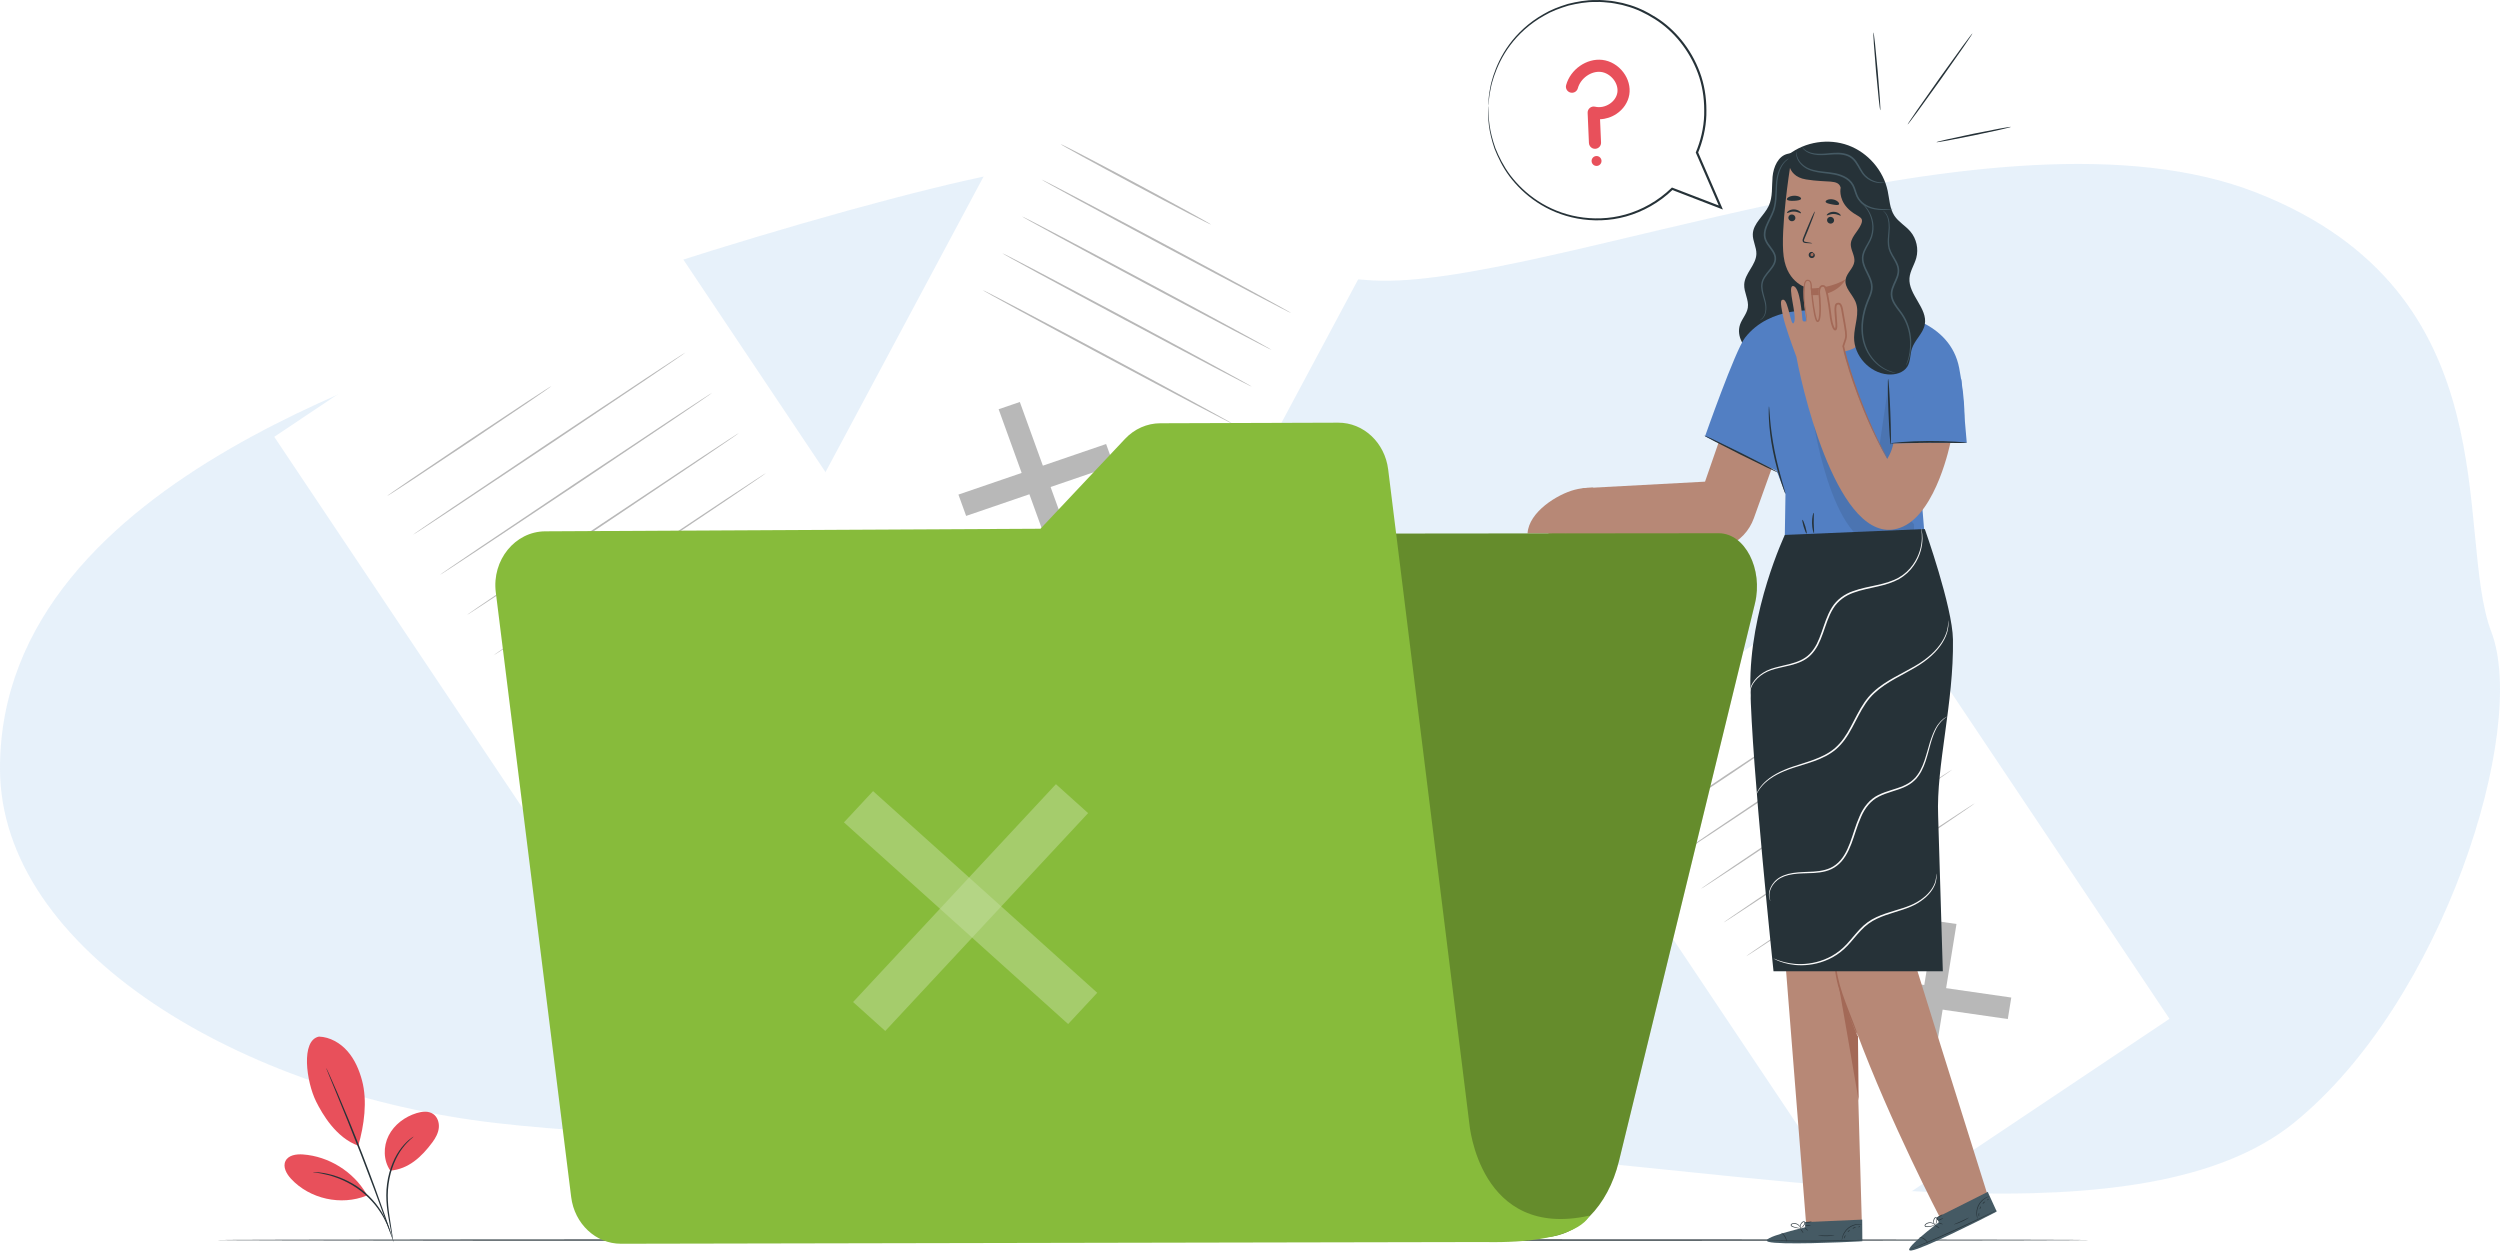
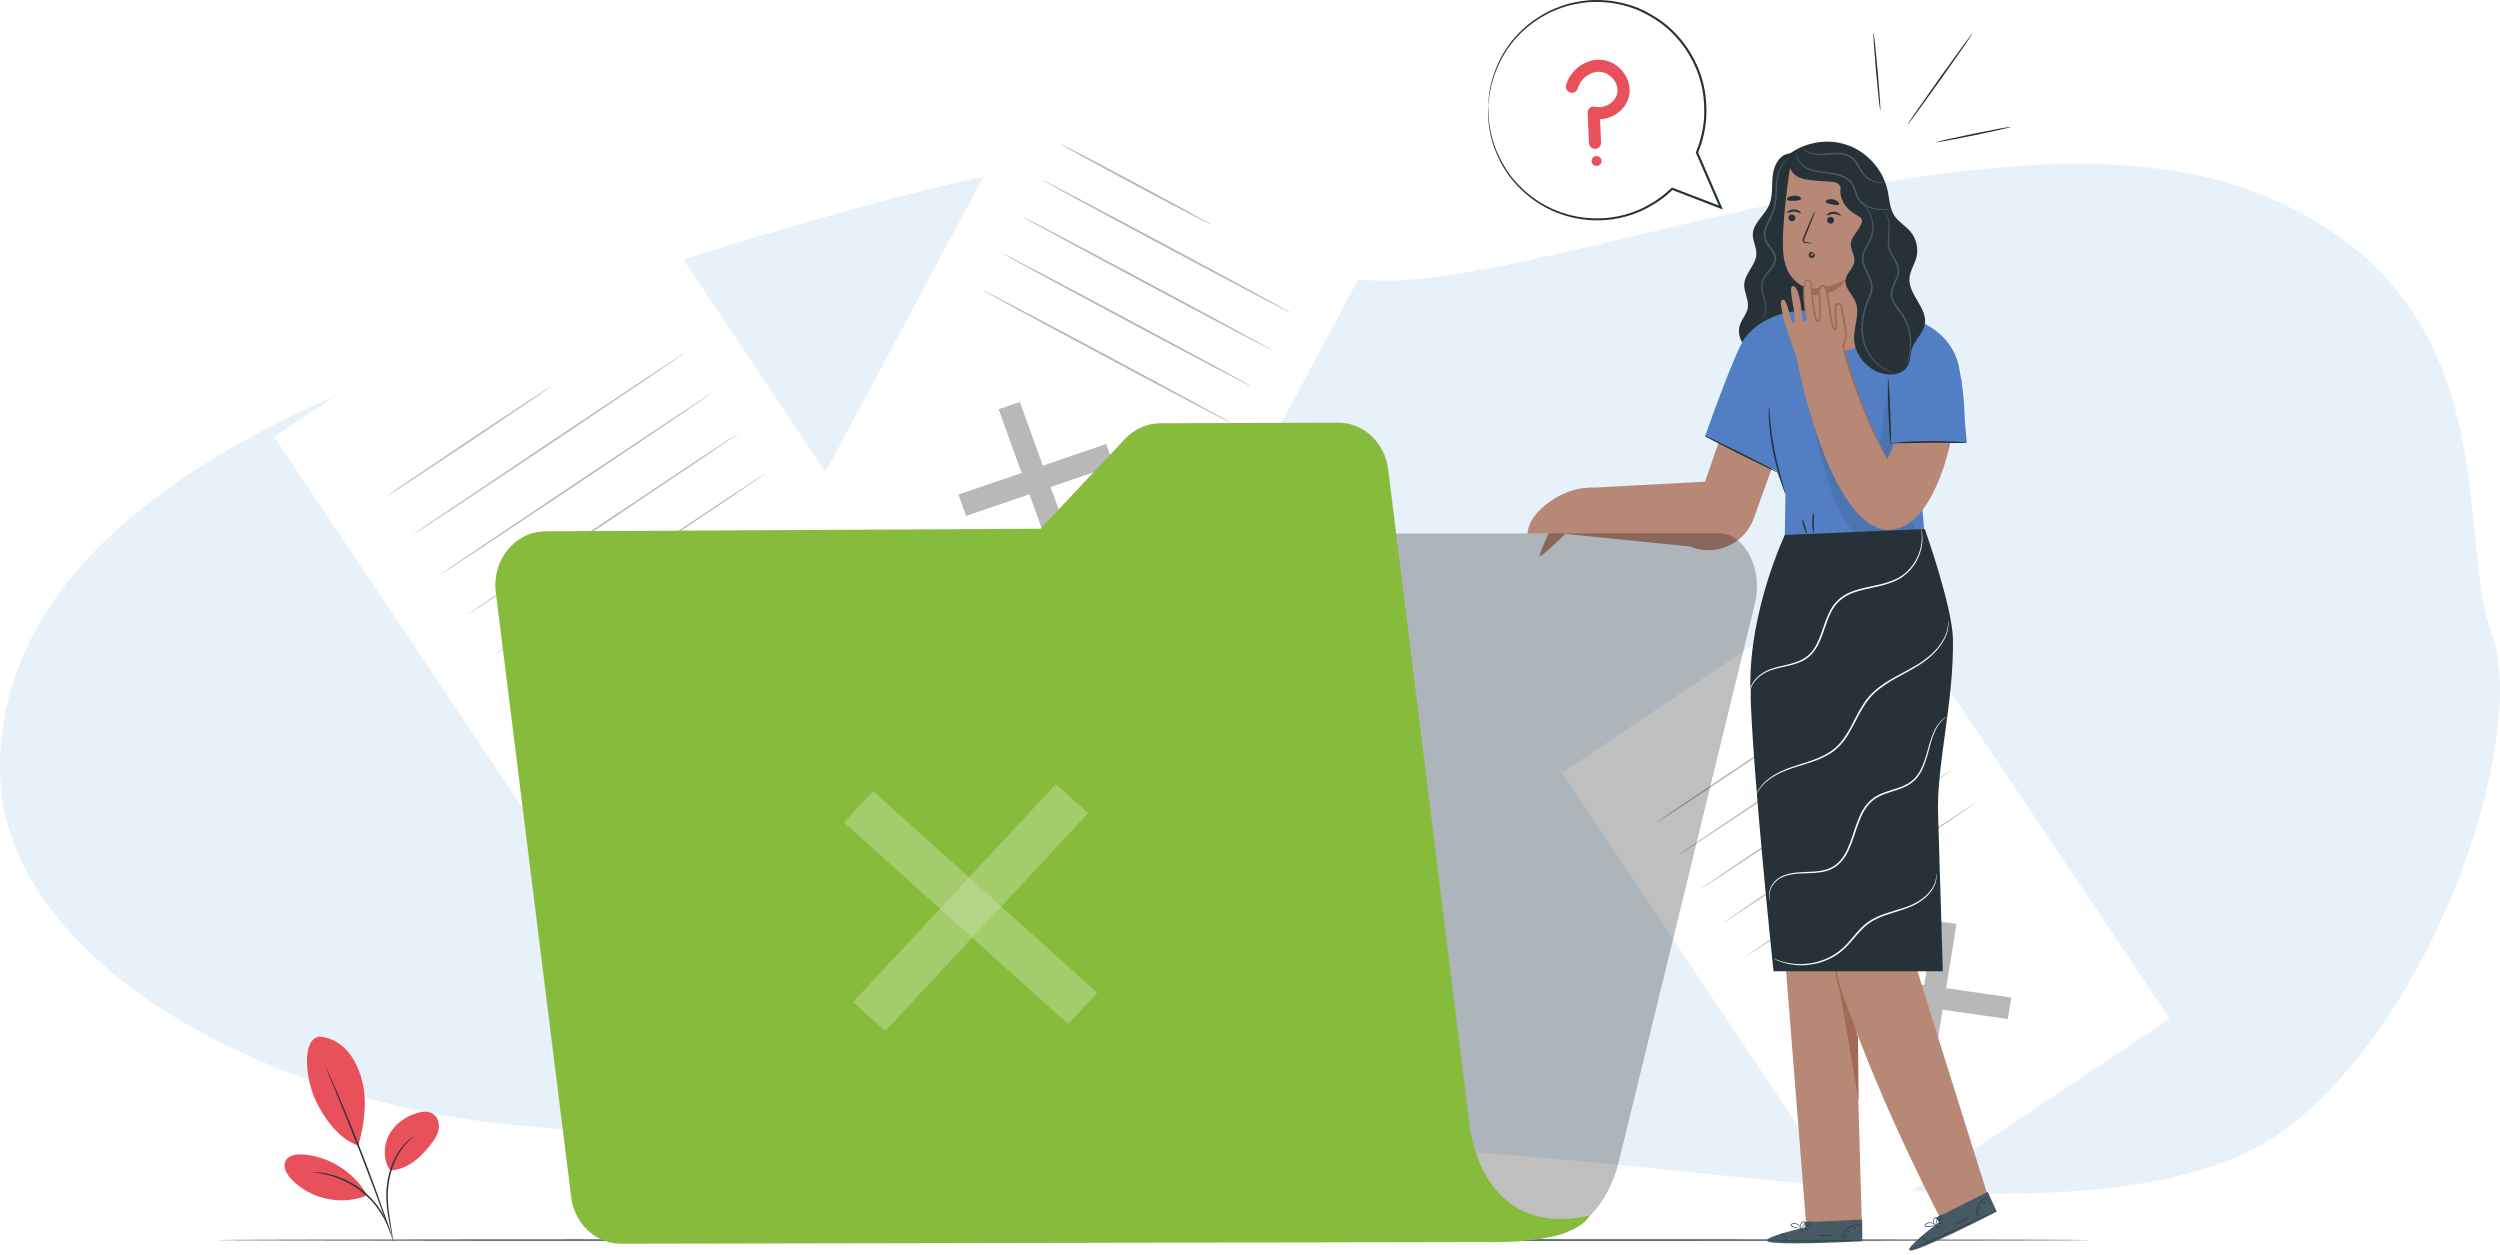
<svg xmlns="http://www.w3.org/2000/svg" width="488" height="245" viewBox="0 0 488 245" fill="none">
  <path d="M96.824 64.267C106.288 57.916 187.096 33.15 204.568 32.515C214.759 39.288 241.695 53.217 267.903 54.741C300.663 56.646 390.207 17.909 440.439 37.595C490.671 57.282 479.023 104.275 486.303 123.326C493.583 142.378 476.839 195.722 447.719 219.218C418.599 242.715 351.623 230.014 296.295 225.569C240.967 221.124 146.327 224.934 96.824 219.218C47.321 213.503 0.001 185.561 0 149.998C2.64844e-09 91.574 87.36 70.617 96.824 64.267Z" fill="#AED1EF" fill-opacity="0.29" />
  <g filter="url(#filter0_d)">
    <path d="M126.69 40.67L55.534 88.268L125.619 193.042L196.775 145.445L126.69 40.67Z" fill="white" />
    <path d="M160.005 140.486L159.198 145.484L123.826 140.387L124.633 135.391L160.005 140.486Z" fill="#B8B8B8" />
    <path d="M142.193 122.656L147.269 123.388L141.641 158.215L136.565 157.483L142.193 122.656Z" fill="#B8B8B8" />
    <path d="M93.688 89.234C102.534 83.316 109.665 78.458 109.614 78.382C109.563 78.307 102.351 83.042 93.505 88.96C84.659 94.877 77.528 99.735 77.579 99.811C77.63 99.887 84.842 95.151 93.688 89.234Z" fill="#B8B8B8" />
    <path d="M135.778 71.823C135.828 71.899 123.97 79.919 109.296 89.734C94.616 99.553 82.678 107.449 82.627 107.373C82.576 107.297 94.432 99.278 109.112 89.46C123.787 79.645 135.728 71.747 135.778 71.823Z" fill="#B8B8B8" />
    <path d="M141.025 79.665C141.075 79.741 129.217 87.761 114.543 97.576C99.863 107.395 87.925 115.291 87.874 115.215C87.823 115.138 99.679 107.12 114.359 97.301C129.034 87.486 140.974 79.589 141.025 79.665Z" fill="#B8B8B8" />
    <path d="M146.268 87.508C146.319 87.585 134.46 95.605 119.786 105.42C105.106 115.239 93.168 123.134 93.117 123.059C93.067 122.983 104.922 114.964 119.602 105.146C134.277 95.33 146.217 87.432 146.268 87.508Z" fill="#B8B8B8" />
    <path d="M151.515 95.35C151.566 95.426 139.708 103.447 125.033 113.261C110.354 123.08 98.416 130.976 98.365 130.9C98.314 130.825 110.17 122.806 124.85 112.987C139.525 103.172 151.465 95.275 151.515 95.35Z" fill="#B8B8B8" />
  </g>
  <path d="M364.624 110.878L304.866 150.852L363.725 238.844L423.484 198.87L364.624 110.878Z" fill="white" />
  <path d="M392.601 194.721L391.923 198.918L362.217 194.638L362.895 190.441L392.601 194.721Z" fill="#B8B8B8" />
  <path d="M377.643 179.748L381.906 180.362L377.179 209.611L372.917 208.996L377.643 179.748Z" fill="#B8B8B8" />
  <path d="M336.926 151.69C344.356 146.72 350.337 142.63 350.287 142.555C350.236 142.479 344.172 146.446 336.743 151.416C329.314 156.385 323.332 160.475 323.383 160.551C323.433 160.627 329.497 156.66 336.926 151.69Z" fill="#B8B8B8" />
  <path d="M372.259 137.055C372.31 137.131 362.358 143.876 350.033 152.12C337.704 160.366 327.672 166.987 327.621 166.911C327.571 166.836 337.521 160.091 349.849 151.845C362.174 143.602 372.208 136.979 372.259 137.055Z" fill="#B8B8B8" />
  <path d="M376.661 143.641C376.712 143.717 366.76 150.462 354.435 158.706C342.107 166.952 332.074 173.573 332.023 173.497C331.973 173.422 341.922 166.677 354.252 158.431C366.576 150.188 376.611 143.565 376.661 143.641Z" fill="#B8B8B8" />
  <path d="M381.069 150.227C381.12 150.303 371.168 157.048 358.843 165.292C346.515 173.538 336.483 180.158 336.432 180.083C336.381 180.008 346.33 173.263 358.66 165.017C370.984 156.774 381.019 150.151 381.069 150.227Z" fill="#B8B8B8" />
  <path d="M385.473 156.813C385.524 156.889 375.572 163.635 363.248 171.878C350.919 180.124 340.886 186.745 340.836 186.67C340.785 186.593 350.734 179.85 363.064 171.603C375.387 163.36 385.422 156.738 385.473 156.813Z" fill="#B8B8B8" />
  <g filter="url(#filter1_d)">
    <path d="M270.076 44.516L204.873 9.645L153.525 105.654L218.729 140.526L270.076 44.516Z" fill="white" />
    <path d="M207.57 110.495L203.434 111.912L192.933 82.883L197.07 81.467L207.57 110.495Z" fill="#B8B8B8" />
    <path d="M213.912 89.67L215.419 93.835L186.59 103.708L185.083 99.543L213.912 89.67Z" fill="#B8B8B8" />
    <path d="M219.627 39.16C227.733 43.495 234.346 46.932 234.397 46.837C234.448 46.742 227.918 43.15 219.812 38.815C211.706 34.479 205.093 31.042 205.042 31.138C204.991 31.233 211.521 34.825 219.627 39.16Z" fill="#B8B8B8" />
    <path d="M250.041 64.111C249.991 64.207 239.045 58.453 225.598 51.261C212.146 44.067 201.286 38.159 201.338 38.064C201.388 37.968 212.331 43.721 225.783 50.915C239.23 58.107 250.093 64.016 250.041 64.111Z" fill="#B8B8B8" />
    <path d="M246.202 71.297C246.151 71.393 235.206 65.638 221.759 58.447C208.307 51.252 197.447 45.345 197.498 45.249C197.55 45.154 208.492 50.907 221.944 58.101C235.391 65.293 246.253 71.201 246.202 71.297Z" fill="#B8B8B8" />
    <path d="M242.358 78.483C242.308 78.578 231.362 72.824 217.915 65.632C204.463 58.438 193.603 52.531 193.654 52.435C193.706 52.339 204.648 58.092 218.1 65.287C231.547 72.478 242.41 78.387 242.358 78.483Z" fill="#B8B8B8" />
    <path d="M238.514 85.67C238.463 85.766 227.518 80.011 214.071 72.82C200.619 65.625 189.759 59.718 189.81 59.622C189.862 59.527 200.804 65.28 214.256 72.474C227.703 79.666 238.565 85.575 238.514 85.67Z" fill="#B8B8B8" />
  </g>
  <path d="M408.124 242.06C408.124 242.151 326.157 242.226 225.07 242.226C123.949 242.226 42 242.151 42 242.06C42 241.969 123.949 241.895 225.07 241.895C326.157 241.895 408.124 241.969 408.124 242.06Z" fill="#263238" />
  <path d="M62.262 202.344C64.406 202.419 66.419 203.583 67.833 205.196C69.247 206.81 70.114 208.839 70.669 210.911C71.742 214.921 71.082 219.654 69.939 223.644C65.597 222.093 62.921 217.463 61.71 215.029C59.796 211.181 58.674 203.067 62.262 202.344Z" fill="#E8505B" />
  <path d="M76.187 228.504C74.817 226.537 74.784 223.802 75.868 221.664C76.951 219.526 79.031 217.983 81.322 217.28C82.381 216.955 83.611 216.818 84.532 217.434C85.393 218.009 85.766 219.138 85.655 220.169C85.544 221.199 85.021 222.141 84.406 222.974C82.295 225.832 79.727 228.211 76.187 228.504Z" fill="#E8505B" />
  <path d="M76.665 241.904C76.644 241.907 76.578 241.61 76.471 241.071C76.355 240.476 76.204 239.708 76.024 238.786C75.682 236.864 75.138 234.131 75.549 231.11C75.944 228.102 77.142 225.531 78.397 223.996C79.015 223.219 79.606 222.669 80.043 222.331C80.255 222.153 80.442 222.044 80.56 221.96C80.681 221.88 80.748 221.842 80.754 221.851C80.802 221.904 79.74 222.559 78.566 224.125C77.377 225.665 76.237 228.193 75.848 231.15C75.443 234.109 75.944 236.817 76.234 238.749C76.389 239.718 76.515 240.505 76.587 241.051C76.658 241.597 76.684 241.901 76.665 241.904Z" fill="#263238" />
  <path d="M63.664 208.447C63.673 208.443 63.733 208.556 63.839 208.777C63.954 209.026 64.103 209.346 64.286 209.742C64.67 210.584 65.209 211.809 65.863 213.327C67.171 216.364 68.919 220.585 70.744 225.29C72.568 229.996 74.123 234.293 75.204 237.417C75.746 238.98 76.173 240.248 76.457 241.128C76.589 241.544 76.695 241.881 76.778 242.144C76.848 242.376 76.881 242.501 76.87 242.504C76.861 242.508 76.809 242.39 76.721 242.163C76.624 241.906 76.5 241.575 76.347 241.166C76.017 240.263 75.561 239.015 75.004 237.489C73.871 234.384 72.286 230.102 70.463 225.399C68.639 220.698 66.923 216.467 65.666 213.41C65.048 211.907 64.543 210.679 64.178 209.789C64.015 209.383 63.885 209.056 63.782 208.801C63.696 208.573 63.654 208.451 63.664 208.447Z" fill="#263238" />
  <path d="M71.512 233.039C68.951 228.683 64.171 225.713 59.132 225.347C57.848 225.254 56.304 225.47 55.732 226.623C55.159 227.777 55.926 229.144 56.8 230.09C60.438 234.031 66.591 235.405 71.559 233.385" fill="#E8505B" />
-   <path d="M61.086 228.781C61.087 228.761 61.373 228.772 61.889 228.811C62.148 228.829 62.465 228.852 62.827 228.92C63.189 228.987 63.609 229.027 64.057 229.151C64.508 229.262 65.006 229.372 65.52 229.558C66.045 229.713 66.584 229.938 67.15 230.178C68.269 230.686 69.456 231.351 70.586 232.215C71.708 233.089 72.655 234.067 73.425 235.025C73.796 235.516 74.15 235.982 74.426 236.455C74.731 236.91 74.957 237.367 75.169 237.78C75.397 238.185 75.532 238.586 75.681 238.922C75.831 239.259 75.925 239.563 76 239.81C76.154 240.305 76.228 240.581 76.209 240.587C76.145 240.609 75.837 239.501 74.981 237.877C74.758 237.476 74.525 237.032 74.216 236.59C73.935 236.129 73.579 235.678 73.209 235.199C72.44 234.266 71.504 233.313 70.403 232.454C69.293 231.606 68.131 230.946 67.036 230.432C66.482 230.189 65.954 229.959 65.44 229.796C64.937 229.603 64.448 229.483 64.006 229.36C62.227 228.908 61.079 228.847 61.086 228.781Z" fill="#263238" />
+   <path d="M61.086 228.781C61.087 228.761 61.373 228.772 61.889 228.811C62.148 228.829 62.465 228.852 62.827 228.92C63.189 228.987 63.609 229.027 64.057 229.151C64.508 229.262 65.006 229.372 65.52 229.558C66.045 229.713 66.584 229.938 67.15 230.178C68.269 230.686 69.456 231.351 70.586 232.215C71.708 233.089 72.655 234.067 73.425 235.025C73.796 235.516 74.15 235.982 74.426 236.455C74.731 236.91 74.957 237.367 75.169 237.78C75.397 238.185 75.532 238.586 75.681 238.922C75.831 239.259 75.925 239.563 76 239.81C76.154 240.305 76.228 240.581 76.209 240.587C76.145 240.609 75.837 239.501 74.981 237.877C73.935 236.129 73.579 235.678 73.209 235.199C72.44 234.266 71.504 233.313 70.403 232.454C69.293 231.606 68.131 230.946 67.036 230.432C66.482 230.189 65.954 229.959 65.44 229.796C64.937 229.603 64.448 229.483 64.006 229.36C62.227 228.908 61.079 228.847 61.086 228.781Z" fill="#263238" />
  <path d="M348.953 30.024C347.089 30.453 346.181 32.598 346.004 34.503C345.828 36.409 346.07 38.42 345.271 40.159C344.369 42.115 342.218 43.557 342.147 45.71C342.104 47.022 342.882 48.257 342.846 49.569C342.784 51.725 340.586 53.354 340.471 55.507C340.388 57.058 341.42 58.546 341.172 60.078C340.978 61.271 340.05 62.211 339.657 63.355C338.874 65.633 340.439 68.141 342.478 69.424C344.751 70.853 347.66 71.222 350.216 70.405C352.773 69.588 354.93 67.601 355.952 65.119C357.081 62.38 356.835 59.296 356.589 56.344C355.825 47.146 355.257 37.93 354.886 28.707" fill="#263238" />
  <path d="M343.542 62.485C343.502 62.449 344.052 62.285 344.394 61.472C344.56 61.074 344.645 60.539 344.611 59.924C344.59 59.304 344.379 58.63 344.149 57.87C343.937 57.117 343.66 56.242 343.819 55.27C343.978 54.282 344.685 53.472 345.33 52.675C345.654 52.271 345.98 51.852 346.187 51.373C346.403 50.901 346.448 50.36 346.285 49.853C345.958 48.817 344.943 48.055 344.476 46.859C344.245 46.26 344.243 45.601 344.375 45.008C344.5 44.41 344.743 43.866 344.987 43.349C345.483 42.316 346.031 41.37 346.247 40.364C346.691 38.353 346.484 36.432 346.787 34.855C347.062 33.275 347.729 32.087 348.39 31.476C348.713 31.16 349.024 30.992 349.228 30.879C349.445 30.786 349.559 30.743 349.563 30.754C349.584 30.789 349.093 30.94 348.481 31.567C347.869 32.185 347.256 33.347 347.016 34.895C346.89 35.664 346.871 36.529 346.84 37.457C346.807 38.385 346.778 39.393 346.542 40.434C346.322 41.49 345.76 42.474 345.278 43.488C344.802 44.484 344.364 45.653 344.786 46.744C345.188 47.824 346.21 48.591 346.594 49.756C346.781 50.337 346.72 50.98 346.475 51.5C346.242 52.029 345.897 52.461 345.566 52.867C344.902 53.669 344.239 54.431 344.087 55.319C343.929 56.201 344.174 57.053 344.373 57.806C344.586 58.56 344.791 59.271 344.796 59.916C344.812 60.556 344.705 61.112 344.512 61.523C344.321 61.937 344.059 62.194 343.863 62.324C343.666 62.457 343.542 62.485 343.542 62.485Z" fill="#455A64" />
  <path d="M338.548 77.516L332.824 94.018L308.951 95.298L304.971 104.156L329.894 106.677C334.864 108.732 340.542 106.213 342.355 101.151L349.006 82.586L338.548 77.516Z" fill="#B78876" />
  <path d="M387.925 233.098C387.925 233.098 370.431 177.534 370.06 175.73C369.724 174.1 376.409 134.114 377.25 123.766L353.613 124.647C353.613 124.647 353.612 124.71 353.611 124.819L343.563 125.376L352.562 239.014H363.44L362.361 201.312C369.068 219.32 378.68 237.672 378.68 237.672L387.925 233.098Z" fill="#B78876" />
  <path d="M362.806 214.826C362.816 214.481 362.674 202.194 362.674 202.194C362.539 202.929 358.504 191.525 358.602 190.832C358.652 190.473 362.806 214.826 362.806 214.826Z" fill="#A36957" />
  <path d="M358.139 185.434C358.114 185.434 358.091 185.678 358.07 186.122C358.046 186.566 358.041 187.211 358.084 188.006C358.099 188.405 358.141 188.839 358.192 189.306C358.252 189.771 358.315 190.27 358.423 190.786C358.62 191.823 358.924 192.945 359.312 194.097C360.101 196.395 360.973 198.406 361.592 199.865C361.885 200.53 362.137 201.103 362.349 201.583C362.535 201.986 362.649 202.204 362.672 202.195C362.695 202.186 362.625 201.95 362.48 201.531C362.334 201.111 362.112 200.51 361.829 199.769C361.271 198.286 360.437 196.26 359.654 193.982C359.271 192.841 358.961 191.739 358.749 190.721C358.633 190.213 358.56 189.724 358.489 189.267C358.425 188.809 358.37 188.382 358.339 187.988C358.264 187.204 358.229 186.564 358.21 186.122C358.188 185.679 358.164 185.434 358.139 185.434Z" fill="#A36957" />
  <path d="M352.362 239.576L352.357 238.554L363.499 238.068L363.53 242.283L362.843 242.329C359.784 242.508 347.279 243.024 345.232 242.41C342.949 241.725 352.362 239.576 352.362 239.576Z" fill="#455A64" />
  <path d="M363.684 242.028C363.684 242.032 363.618 242.04 363.493 242.048C363.329 242.059 363.149 242.071 362.946 242.084C362.398 242.109 361.725 242.141 360.931 242.178C359.229 242.244 356.877 242.307 354.28 242.319C351.68 242.33 349.328 242.288 347.626 242.236C346.831 242.206 346.159 242.18 345.611 242.159C345.408 242.148 345.228 242.139 345.063 242.129C344.938 242.121 344.873 242.114 344.873 242.11C344.873 242.105 344.939 242.102 345.064 242.102C345.229 242.104 345.409 242.106 345.612 242.107C346.16 242.117 346.833 242.128 347.628 242.141C349.33 242.17 351.682 242.196 354.279 242.184C356.876 242.172 359.227 242.126 360.928 242.083C361.723 242.063 362.396 242.045 362.944 242.031C363.147 242.028 363.327 242.024 363.492 242.022C363.618 242.021 363.683 242.023 363.684 242.028Z" fill="#263238" />
  <path d="M348.752 242.385C348.711 242.391 348.678 241.91 348.372 241.425C348.074 240.935 347.66 240.691 347.683 240.656C347.69 240.622 348.166 240.83 348.487 241.355C348.812 241.875 348.785 242.393 348.752 242.385Z" fill="#263238" />
  <path d="M351.675 240.295C351.838 240.549 351.995 240.739 352.026 240.719C352.057 240.699 351.951 240.477 351.788 240.222C351.626 239.968 351.469 239.778 351.437 239.798C351.406 239.818 351.513 240.04 351.675 240.295Z" fill="#263238" />
  <path d="M352.546 239.969C352.738 240.14 352.913 240.256 352.938 240.229C352.962 240.202 352.827 240.041 352.635 239.87C352.443 239.699 352.268 239.583 352.244 239.61C352.219 239.638 352.355 239.798 352.546 239.969Z" fill="#263238" />
  <path d="M352.911 239.257C353.231 239.252 353.49 239.218 353.489 239.181C353.488 239.144 353.229 239.117 352.909 239.122C352.589 239.127 352.331 239.161 352.331 239.198C352.332 239.235 352.591 239.261 352.911 239.257Z" fill="#263238" />
  <path d="M353.665 238.45C353.678 238.483 353.396 238.611 353.02 238.641C352.644 238.671 352.346 238.589 352.353 238.554C352.359 238.515 352.652 238.536 353.009 238.506C353.367 238.48 353.653 238.414 353.665 238.45Z" fill="#263238" />
  <path d="M351.638 239.749C351.638 239.765 351.365 239.799 350.925 239.747C350.705 239.722 350.445 239.671 350.166 239.583C350.027 239.534 349.882 239.498 349.731 239.406C349.661 239.359 349.582 239.293 349.554 239.185C349.525 239.078 349.581 238.959 349.661 238.9C350.341 238.544 351.024 238.926 351.278 239.276C351.418 239.456 351.482 239.631 351.512 239.751C351.541 239.872 351.539 239.942 351.531 239.943C351.506 239.953 351.482 239.664 351.205 239.337C351.068 239.177 350.86 239.022 350.594 238.944C350.343 238.87 349.984 238.851 349.745 239.005C349.632 239.089 349.677 239.222 349.803 239.297C349.921 239.372 350.073 239.417 350.204 239.467C350.475 239.558 350.726 239.617 350.939 239.655C351.366 239.728 351.638 239.728 351.638 239.749Z" fill="#263238" />
  <path d="M351.453 239.785C351.442 239.793 351.336 239.612 351.368 239.291C351.385 239.133 351.442 238.947 351.561 238.77C351.687 238.612 351.847 238.393 352.153 238.405C352.319 238.425 352.4 238.613 352.374 238.733C352.361 238.858 352.306 238.965 352.255 239.052C352.15 239.23 352.03 239.375 351.92 239.484C351.697 239.704 351.521 239.788 351.513 239.774C351.5 239.757 351.655 239.646 351.85 239.419C351.947 239.306 352.052 239.163 352.147 238.991C352.244 238.84 352.31 238.569 352.131 238.537C351.954 238.521 351.772 238.699 351.664 238.841C351.552 238.996 351.491 239.162 351.464 239.305C351.409 239.595 351.477 239.78 351.453 239.785Z" fill="#263238" />
  <path d="M363.447 238.995C363.445 239.021 363.13 238.967 362.629 239.028C362.133 239.085 361.443 239.29 360.845 239.77C360.247 240.252 359.897 240.88 359.734 241.352C359.566 241.828 359.551 242.148 359.526 242.144C359.518 242.144 359.514 242.064 359.525 241.921C359.537 241.777 359.57 241.57 359.644 241.323C359.788 240.831 360.137 240.167 360.761 239.666C361.385 239.165 362.108 238.967 362.621 238.933C362.878 238.915 363.087 238.926 363.23 238.946C363.371 238.966 363.449 238.987 363.447 238.995Z" fill="#263238" />
  <path d="M358.112 241.145C358.117 241.179 357.394 241.295 356.493 241.298C355.592 241.304 354.868 241.197 354.872 241.162C354.876 241.122 355.6 241.17 356.492 241.164C357.385 241.161 358.108 241.106 358.112 241.145Z" fill="#263238" />
  <path d="M360.282 241.119C360.309 241.146 360.223 241.273 360.15 241.439C360.075 241.605 360.037 241.753 359.999 241.75C359.963 241.75 359.941 241.576 360.028 241.385C360.113 241.192 360.259 241.093 360.282 241.119Z" fill="#263238" />
  <path d="M360.922 240.34C361.037 240.223 361.108 240.107 361.082 240.081C361.055 240.055 360.941 240.129 360.826 240.245C360.712 240.362 360.641 240.478 360.667 240.504C360.694 240.53 360.808 240.456 360.922 240.34Z" fill="#263238" />
  <path d="M362.265 239.628C362.258 239.666 362.11 239.665 361.948 239.722C361.784 239.776 361.668 239.867 361.639 239.842C361.609 239.822 361.703 239.663 361.905 239.595C362.106 239.525 362.277 239.593 362.265 239.628Z" fill="#263238" />
  <path d="M362.946 239.527C363.038 239.491 363.102 239.434 363.089 239.4C363.075 239.365 362.989 239.367 362.897 239.403C362.805 239.439 362.741 239.497 362.755 239.531C362.768 239.565 362.854 239.564 362.946 239.527Z" fill="#263238" />
  <path d="M378.462 238.592L378.039 237.662L388.005 232.654L389.759 236.486L389.151 236.81C386.435 238.225 375.238 243.819 373.119 244.097C370.756 244.408 378.462 238.592 378.462 238.592Z" fill="#455A64" />
  <path d="M389.796 236.19C389.799 236.194 389.742 236.228 389.632 236.287C389.486 236.364 389.327 236.449 389.146 236.543C388.657 236.791 388.056 237.095 387.347 237.454C385.823 238.213 383.702 239.233 381.337 240.308C378.97 241.382 376.806 242.308 375.232 242.958C374.495 243.256 373.871 243.509 373.363 243.714C373.173 243.786 373.005 243.851 372.851 243.911C372.733 243.954 372.671 243.975 372.669 243.971C372.668 243.967 372.727 243.937 372.841 243.885C372.991 243.819 373.156 243.747 373.342 243.665C373.846 243.449 374.466 243.184 375.195 242.87C376.76 242.199 378.915 241.259 381.281 240.186C383.645 239.111 385.77 238.106 387.305 237.37C388.021 237.026 388.629 236.735 389.122 236.497C389.307 236.411 389.47 236.334 389.618 236.264C389.734 236.211 389.795 236.186 389.796 236.19Z" fill="#263238" />
  <path d="M376.322 242.633C376.286 242.655 376.059 242.23 375.582 241.913C375.11 241.587 374.63 241.534 374.637 241.494C374.631 241.46 375.15 241.454 375.657 241.801C376.168 242.142 376.355 242.627 376.322 242.633Z" fill="#263238" />
  <path d="M378.113 239.514C378.365 239.679 378.586 239.788 378.606 239.757C378.626 239.726 378.438 239.568 378.186 239.403C377.934 239.237 377.713 239.128 377.693 239.159C377.672 239.19 377.861 239.349 378.113 239.514Z" fill="#263238" />
  <path d="M378.788 238.899C379.033 238.977 379.241 239.011 379.252 238.976C379.263 238.94 379.074 238.849 378.829 238.771C378.584 238.694 378.377 238.66 378.365 238.695C378.354 238.73 378.544 238.822 378.788 238.899Z" fill="#263238" />
  <path d="M378.836 238.088C379.126 237.953 379.348 237.816 379.333 237.782C379.317 237.749 379.069 237.831 378.78 237.966C378.49 238.101 378.268 238.238 378.283 238.272C378.299 238.306 378.547 238.223 378.836 238.088Z" fill="#263238" />
  <path d="M379.193 237.028C379.218 237.054 379.014 237.286 378.683 237.466C378.352 237.648 378.046 237.694 378.039 237.661C378.029 237.623 378.305 237.521 378.618 237.349C378.933 237.177 379.167 237 379.193 237.028Z" fill="#263238" />
  <path d="M377.871 239.047C377.878 239.06 377.643 239.204 377.221 239.337C377.01 239.403 376.752 239.463 376.461 239.498C376.314 239.511 376.167 239.537 375.992 239.514C375.908 239.5 375.81 239.473 375.74 239.385C375.669 239.3 375.672 239.167 375.721 239.081C376.196 238.479 376.975 238.546 377.35 238.762C377.551 238.869 377.681 239.002 377.758 239.1C377.834 239.199 377.861 239.263 377.854 239.267C377.835 239.285 377.694 239.032 377.308 238.848C377.118 238.758 376.865 238.701 376.59 238.739C376.331 238.775 375.996 238.904 375.841 239.142C375.773 239.265 375.867 239.368 376.012 239.384C376.151 239.405 376.308 239.384 376.448 239.375C376.732 239.348 376.986 239.299 377.195 239.245C377.614 239.138 377.862 239.026 377.871 239.047Z" fill="#263238" />
  <path d="M377.718 239.155C377.712 239.166 377.541 239.043 377.439 238.738C377.39 238.588 377.366 238.394 377.401 238.184C377.451 237.988 377.508 237.722 377.791 237.609C377.95 237.559 378.322 237.879 378.348 237.999C378.388 238.119 378.16 238.057 378.149 238.157C378.126 238.363 378.076 238.543 378.02 238.689C377.906 238.98 377.781 239.128 377.768 239.12C377.75 239.108 377.845 238.945 377.931 238.658C377.972 238.515 378.01 238.34 378.026 238.145C378.052 237.968 378.002 237.694 377.826 237.738C377.656 237.796 377.564 238.032 377.523 238.207C377.485 238.393 377.497 238.57 377.531 238.712C377.601 238.998 377.737 239.14 377.718 239.155Z" fill="#263238" />
  <path d="M388.337 233.52C388.346 233.543 388.036 233.623 387.604 233.884C387.175 234.139 386.63 234.61 386.281 235.293C385.932 235.976 385.871 236.693 385.916 237.191C385.957 237.693 386.075 237.991 386.051 237.999C386.042 238.001 386.006 237.931 385.958 237.795C385.909 237.659 385.855 237.457 385.821 237.2C385.751 236.692 385.798 235.944 386.162 235.232C386.526 234.519 387.104 234.042 387.557 233.802C387.784 233.679 387.98 233.603 388.119 233.564C388.257 233.524 388.336 233.512 388.337 233.52Z" fill="#263238" />
  <path d="M384.352 237.666C384.37 237.696 383.758 238.098 382.938 238.471C382.119 238.845 381.414 239.043 381.403 239.01C381.391 238.973 382.071 238.72 382.882 238.348C383.695 237.979 384.333 237.632 384.352 237.666Z" fill="#263238" />
  <path d="M386.323 236.755C386.359 236.768 386.332 236.919 386.334 237.1C386.332 237.282 386.359 237.433 386.323 237.447C386.291 237.461 386.199 237.311 386.199 237.1C386.199 236.891 386.29 236.74 386.323 236.755Z" fill="#263238" />
  <path d="M386.613 235.781C386.669 235.628 386.686 235.493 386.652 235.48C386.617 235.467 386.543 235.581 386.486 235.734C386.43 235.888 386.413 236.022 386.447 236.035C386.482 236.048 386.556 235.934 386.613 235.781Z" fill="#263238" />
  <path d="M387.521 234.582C387.529 234.621 387.395 234.679 387.27 234.799C387.142 234.916 387.074 235.046 387.037 235.035C387.001 235.029 387.022 234.846 387.178 234.702C387.333 234.555 387.516 234.546 387.521 234.582Z" fill="#263238" />
  <path d="M388.096 234.203C388.166 234.132 388.2 234.054 388.174 234.028C388.147 234.001 388.069 234.038 388 234.108C387.931 234.179 387.896 234.257 387.923 234.284C387.949 234.31 388.027 234.273 388.096 234.203Z" fill="#263238" />
  <path d="M375.719 104.956L373.863 82.319L383.393 82.489C383.393 82.489 383.835 79.151 382.431 71.829C381.57 67.339 378.579 64.586 375.226 62.949L375.227 62.889L374.936 62.813C370.671 60.817 366.206 60.535 366.206 60.535L354.508 60.67C354.508 60.67 345.571 59.555 340.625 65.926C338.719 68.38 332.823 85.176 332.823 85.176L346.865 91.939L345.529 82.625C345.529 82.625 345.794 89.378 346.656 91.518C347.136 92.71 348.526 96.411 348.526 96.411L348.345 107.582L375.719 104.956Z" fill="#527FC3" />
  <path d="M369.267 79.032L367.531 86.43H383.912L382.835 74.027L369.267 79.032Z" fill="#527FC3" />
  <path d="M383.912 86.429C383.914 86.38 383.086 86.294 381.744 86.215C380.401 86.135 378.543 86.07 376.49 86.079C374.437 86.089 372.579 86.178 371.238 86.284C369.896 86.391 369.071 86.504 369.075 86.552C369.079 86.603 369.91 86.58 371.252 86.539C372.594 86.499 374.445 86.45 376.493 86.44C378.54 86.431 380.393 86.456 381.736 86.47C383.078 86.484 383.91 86.48 383.912 86.429Z" fill="#263238" />
  <path d="M368.56 73.967C368.51 73.969 368.493 74.688 368.505 75.848C368.517 77.009 368.56 78.611 368.628 80.381C368.697 82.151 368.779 83.751 368.857 84.91C368.934 86.068 369.007 86.783 369.057 86.781C369.106 86.779 369.123 86.06 369.111 84.9C369.099 83.739 369.058 82.136 368.989 80.367C368.921 78.597 368.838 76.997 368.76 75.838C368.683 74.68 368.61 73.965 368.56 73.967Z" fill="#263238" />
  <g opacity="0.3">
    <path opacity="0.3" d="M353.655 80.373C353.655 80.373 357.296 107.368 367.531 106.653C367.531 106.653 372.14 106.599 373.622 103.536V102.33L353.655 80.373Z" fill="black" />
  </g>
  <g opacity="0.3">
    <path opacity="0.3" d="M368.56 75.557L366.6 88.791L367.869 91.113L369.957 86.572L369.073 86.551L368.56 75.557Z" fill="black" />
  </g>
  <path d="M348.529 96.411C348.507 96.418 348.41 96.192 348.252 95.778C348.093 95.365 347.881 94.76 347.637 94.007C347.148 92.5 346.543 90.391 346.07 88.017C345.599 85.641 345.369 83.455 345.293 81.871C345.255 81.079 345.243 80.438 345.255 79.995C345.264 79.551 345.279 79.307 345.302 79.307C345.354 79.306 345.39 80.284 345.526 81.856C345.661 83.428 345.926 85.593 346.393 87.954C346.864 90.313 347.429 92.421 347.86 93.939C348.061 94.644 348.232 95.245 348.374 95.739C348.494 96.164 348.55 96.403 348.529 96.411Z" fill="#263238" />
  <path d="M352.087 102.862C352.312 103.607 352.566 104.19 352.653 104.163C352.74 104.137 352.628 103.512 352.403 102.767C352.178 102.022 351.924 101.439 351.837 101.466C351.75 101.492 351.862 102.117 352.087 102.862Z" fill="#263238" />
  <path d="M354.081 104.064C353.997 104.086 353.721 103.212 353.707 102.091C353.688 100.97 353.938 100.089 354.023 100.108C354.117 100.125 354.018 101.004 354.037 102.086C354.05 103.168 354.174 104.045 354.081 104.064Z" fill="#263238" />
  <path d="M339.839 88.782C343.829 90.776 347.096 92.326 347.137 92.245C347.177 92.163 343.976 90.481 339.986 88.487C335.997 86.493 332.729 84.943 332.689 85.024C332.648 85.106 335.849 86.788 339.839 88.782Z" fill="#263238" />
  <path d="M352.911 62.86C352.984 59.652 353.002 56.273 353.002 56.273C353.002 56.273 348.888 55.48 348.171 50.066C347.487 44.902 349.4 32.787 349.4 32.787C355.411 30.515 361.657 32.574 365.775 37.445L364.753 63.492C364.634 66.517 361.94 68.822 358.703 68.671C355.433 68.517 352.842 65.917 352.911 62.86Z" fill="#B78876" />
  <path d="M349.088 42.471C349.065 42.836 349.356 43.156 349.736 43.186C350.116 43.216 350.442 42.946 350.464 42.581C350.487 42.216 350.196 41.895 349.817 41.866C349.436 41.835 349.11 42.107 349.088 42.471Z" fill="#263238" />
  <path d="M348.829 41.562C348.912 41.655 349.446 41.281 350.19 41.301C350.933 41.312 351.47 41.709 351.552 41.62C351.593 41.58 351.51 41.416 351.276 41.236C351.047 41.058 350.652 40.88 350.188 40.87C349.725 40.86 349.33 41.02 349.101 41.189C348.869 41.36 348.787 41.521 348.829 41.562Z" fill="#263238" />
  <path d="M356.637 42.94C356.615 43.304 356.905 43.624 357.286 43.655C357.666 43.684 357.992 43.414 358.014 43.05C358.037 42.684 357.746 42.364 357.366 42.334C356.986 42.304 356.659 42.575 356.637 42.94Z" fill="#263238" />
  <path d="M356.586 42.033C356.669 42.125 357.204 41.751 357.947 41.772C358.69 41.783 359.227 42.18 359.31 42.09C359.35 42.05 359.268 41.886 359.033 41.707C358.804 41.528 358.409 41.35 357.945 41.34C357.482 41.331 357.087 41.491 356.859 41.66C356.627 41.83 356.545 41.991 356.586 42.033Z" fill="#263238" />
  <path d="M353.745 47.48C353.749 47.438 353.288 47.346 352.542 47.23C352.352 47.206 352.173 47.164 352.145 47.032C352.104 46.894 352.188 46.691 352.286 46.472C352.477 46.017 352.676 45.54 352.885 45.04C353.719 43 354.327 41.321 354.246 41.288C354.163 41.255 353.42 42.881 352.587 44.921C352.386 45.424 352.194 45.904 352.012 46.363C351.934 46.577 351.804 46.819 351.893 47.106C351.941 47.249 352.078 47.356 352.198 47.392C352.319 47.432 352.426 47.437 352.52 47.445C353.273 47.507 353.74 47.522 353.745 47.48Z" fill="#263238" />
  <path d="M353.001 56.273C353.001 56.273 356.623 56.601 360.272 54.533C360.272 54.533 358.425 58.192 353.042 57.548L353.001 56.273Z" fill="#A36957" />
  <path d="M358.968 39.883C358.816 40.116 358.249 40.013 357.615 39.899C356.983 39.771 356.419 39.659 356.363 39.386C356.299 39.125 356.955 38.763 357.801 38.925C358.647 39.086 359.123 39.663 358.968 39.883Z" fill="#263238" />
  <path d="M351.568 38.794C351.51 39.065 350.904 39.163 350.206 39.2C349.506 39.228 348.895 39.185 348.812 38.92C348.728 38.664 349.319 38.247 350.16 38.21C351.001 38.17 351.628 38.53 351.568 38.794Z" fill="#263238" />
  <path d="M353.755 49.262C353.597 49.218 353.422 49.308 353.343 49.451C353.249 49.62 353.292 49.853 353.44 49.978C353.588 50.103 353.825 50.106 353.977 49.986C354.128 49.865 354.177 49.633 354.089 49.461C353.999 49.289 353.783 49.196 353.596 49.25" fill="#A36957" />
  <path d="M353.93 49.334C353.963 49.304 353.81 49.121 353.486 49.192C353.336 49.225 353.139 49.36 353.079 49.591C353.019 49.808 353.073 50.089 353.303 50.265C353.542 50.432 353.828 50.398 354.017 50.269C354.219 50.136 354.277 49.893 354.245 49.74C354.179 49.406 353.932 49.353 353.925 49.399C353.897 49.441 354.011 49.557 353.99 49.754C353.978 49.851 353.933 49.941 353.839 49.988C353.747 50.038 353.601 50.038 353.517 49.974C353.43 49.912 353.385 49.773 353.403 49.667C353.417 49.561 353.488 49.481 353.574 49.432C353.75 49.333 353.907 49.38 353.93 49.334Z" fill="#263238" />
  <path d="M363.282 43.806C362.64 45.292 361.075 46.438 361.292 48.042C361.432 49.078 362.097 50.043 361.967 51.081C361.804 52.383 360.451 53.286 360.26 54.585C360.026 56.178 361.574 57.416 362.194 58.903C363.095 61.068 361.942 63.502 361.915 65.846C361.874 69.437 364.928 72.792 368.507 73.086C369.955 73.206 371.585 72.769 372.336 71.525C372.956 70.498 372.831 69.195 373.203 68.056C373.756 66.359 375.374 65.116 375.715 63.365C376.336 60.17 372.476 57.527 372.73 54.283C372.838 52.897 373.694 51.688 374.058 50.346C374.535 48.588 374.098 46.608 372.926 45.214C371.973 44.081 370.591 43.336 369.78 42.098C368.86 40.694 368.828 38.914 368.48 37.271C367.635 33.269 364.63 29.793 360.792 28.377C356.954 26.962 352.411 27.654 349.169 30.148C349.169 30.148 348.247 34.328 352.537 35.027C356.828 35.726 358.816 34.92 359.3 36.639C359.3 36.639 358.811 38.648 360.584 40.566C362.358 42.486 364.025 42.085 363.282 43.806Z" fill="#263238" />
  <path d="M370.128 72.795C370.126 72.806 369.992 72.791 369.736 72.753C369.482 72.713 369.107 72.629 368.644 72.459C367.729 72.124 366.431 71.395 365.325 70.002C364.776 69.312 364.261 68.474 363.914 67.49C363.558 66.511 363.356 65.402 363.337 64.234C363.31 63.065 363.476 61.839 363.795 60.613C363.954 59.999 364.161 59.386 364.402 58.778C364.639 58.168 364.931 57.579 365.098 56.956C365.278 56.336 365.254 55.701 365.092 55.096C364.926 54.491 364.645 53.922 364.37 53.36C364.094 52.798 363.813 52.237 363.631 51.641C363.447 51.05 363.378 50.413 363.498 49.819C363.751 48.624 364.477 47.74 364.905 46.833C365.358 45.935 365.5 44.985 365.479 44.132C365.402 42.404 364.666 41.127 364.065 40.391C363.439 39.654 362.964 39.373 362.988 39.342C362.988 39.342 363.491 39.58 364.163 40.307C364.807 41.034 365.602 42.329 365.713 44.121C365.751 45.005 365.616 46.006 365.151 46.952C364.715 47.892 364.014 48.783 363.798 49.877C363.574 50.978 364.096 52.113 364.661 53.217C364.937 53.78 365.229 54.363 365.409 55.01C365.586 55.653 365.612 56.38 365.417 57.043C365.237 57.708 364.939 58.304 364.708 58.9C364.47 59.496 364.266 60.095 364.108 60.696C363.792 61.896 363.624 63.091 363.643 64.23C363.65 66.515 364.435 68.514 365.509 69.857C366.562 71.232 367.807 71.974 368.693 72.34C369.589 72.703 370.135 72.757 370.128 72.795Z" fill="#455A64" />
  <path d="M369.496 40.793C369.497 40.814 369.163 40.874 368.551 40.934C367.941 40.984 367.039 41.055 365.939 40.865C364.865 40.669 363.504 40.14 362.643 38.866C362.221 38.226 362.053 37.452 361.778 36.737C361.52 36.013 361.019 35.388 360.334 34.954C358.946 34.075 357.314 33.967 355.886 33.793C354.451 33.631 353.103 33.327 352.19 32.642C351.27 31.986 350.798 31.136 350.676 30.524C350.608 30.217 350.613 29.971 350.627 29.809C350.65 29.646 350.667 29.563 350.679 29.564C350.719 29.565 350.635 29.913 350.801 30.493C350.954 31.066 351.431 31.85 352.323 32.45C353.203 33.073 354.492 33.345 355.921 33.491C357.336 33.65 359.026 33.739 360.513 34.677C361.246 35.134 361.814 35.853 362.08 36.62C362.362 37.375 362.52 38.117 362.9 38.701C363.672 39.881 364.951 40.421 365.984 40.636C367.043 40.849 367.935 40.817 368.543 40.806C369.153 40.786 369.493 40.769 369.496 40.793Z" fill="#455A64" />
  <path d="M367.923 35.629C367.927 35.644 367.667 35.726 367.18 35.738C366.696 35.751 365.974 35.665 365.178 35.287C364.781 35.098 364.373 34.828 364 34.467C363.619 34.108 363.307 33.644 363.016 33.155C362.444 32.19 361.893 31.001 360.707 30.509C359.546 30.011 358.265 30.122 357.154 30.197C356.031 30.307 354.98 30.34 354.122 30.171C353.258 30.021 352.61 29.663 352.251 29.332C352.069 29.168 351.946 29.022 351.877 28.913C351.806 28.807 351.774 28.748 351.784 28.741C351.81 28.721 351.961 28.945 352.333 29.232C352.702 29.518 353.325 29.825 354.161 29.941C354.995 30.074 356.001 30.021 357.129 29.893C358.246 29.805 359.564 29.664 360.841 30.206C361.473 30.475 361.989 30.95 362.356 31.464C362.729 31.978 362.997 32.515 363.278 33.001C363.558 33.486 363.846 33.93 364.192 34.272C364.535 34.618 364.912 34.885 365.282 35.077C366.026 35.464 366.714 35.583 367.183 35.608C367.655 35.637 367.919 35.601 367.923 35.629Z" fill="#455A64" />
  <path d="M372.02 71.425C371.988 71.411 372.19 71.002 372.424 70.222C372.656 69.444 372.887 68.275 372.846 66.823C372.797 65.382 372.45 63.638 371.494 61.981C371.031 61.15 370.325 60.41 369.752 59.498C369.466 59.043 369.22 58.532 369.112 57.967C369.006 57.401 369.071 56.801 369.253 56.256C369.609 55.161 370.246 54.239 370.383 53.232C370.553 52.222 370.043 51.301 369.559 50.483C369.315 50.066 369.071 49.653 368.881 49.222C368.691 48.791 368.57 48.337 368.523 47.899C368.426 47.016 368.529 46.207 368.594 45.48C368.777 44.032 368.642 42.842 368.293 42.111C367.955 41.37 367.512 41.148 367.545 41.118C367.548 41.114 367.573 41.126 367.621 41.155C367.668 41.185 367.742 41.225 367.823 41.3C367.992 41.437 368.218 41.681 368.408 42.055C368.81 42.795 368.982 44.04 368.826 45.501C368.774 46.231 368.689 47.031 368.793 47.866C368.877 48.708 369.311 49.504 369.821 50.329C370.068 50.746 370.328 51.182 370.511 51.676C370.699 52.166 370.785 52.727 370.702 53.277C370.548 54.387 369.895 55.325 369.567 56.356C369.396 56.871 369.343 57.4 369.435 57.908C369.531 58.416 369.754 58.891 370.026 59.328C370.57 60.205 371.279 60.959 371.757 61.829C372.73 63.551 373.059 65.345 373.079 66.818C373.09 68.302 372.819 69.486 372.546 70.262C372.403 70.649 372.284 70.946 372.18 71.138C372.085 71.332 372.031 71.43 372.02 71.425Z" fill="#455A64" />
  <path d="M346.188 189.587C346.188 189.587 341.918 149.1 341.672 134.14C341.427 119.18 348.398 104.419 348.398 104.419L375.72 103.264C375.72 103.264 381.121 118.443 381.217 124.818C381.405 137.209 377.925 149.445 378.326 159.274L379.239 189.587" fill="#263238" />
  <path d="M380.151 139.815C380.157 139.825 380.002 139.941 379.706 140.153C379.629 140.206 379.546 140.265 379.456 140.328C379.371 140.401 379.288 140.492 379.192 140.583C379 140.768 378.776 140.976 378.583 141.265C377.7 142.345 377.057 144.275 376.446 146.684C376.109 147.88 375.767 149.222 375.062 150.535C374.873 150.856 374.704 151.196 374.456 151.495C374.337 151.646 374.229 151.81 374.099 151.956L373.678 152.377C373.108 152.938 372.385 153.361 371.623 153.695C370.094 154.365 368.367 154.683 366.79 155.475C365.203 156.248 364.012 157.746 363.284 159.472C362.515 161.19 362.048 162.995 361.406 164.678C360.776 166.35 359.917 167.977 358.554 169.004C357.202 170.069 355.53 170.312 354.083 170.405C352.612 170.491 351.249 170.448 350.027 170.633C348.81 170.802 347.732 171.188 346.969 171.787C346.205 172.388 345.758 173.142 345.548 173.788C345.331 174.441 345.371 174.992 345.442 175.343C345.513 175.699 345.613 175.869 345.591 175.879C345.591 175.879 345.471 175.718 345.378 175.359C345.282 175.004 345.22 174.434 345.425 173.751C345.624 173.075 346.068 172.284 346.854 171.643C347.642 171.001 348.751 170.591 349.992 170.403C351.237 170.2 352.614 170.229 354.064 170.131C355.498 170.028 357.097 169.776 358.368 168.762C359.656 167.782 360.484 166.217 361.104 164.563C361.734 162.899 362.198 161.091 362.983 159.336C363.719 157.58 364.981 155.986 366.644 155.186C368.284 154.372 370.011 154.064 371.502 153.415C372.245 153.094 372.935 152.694 373.48 152.164L373.884 151.767C374.009 151.628 374.113 151.471 374.229 151.327C374.469 151.043 374.636 150.714 374.821 150.406C375.516 149.138 375.87 147.811 376.22 146.622C376.859 144.226 377.548 142.265 378.482 141.186C378.686 140.898 378.922 140.692 379.125 140.511C379.226 140.422 379.315 140.333 379.404 140.264C379.499 140.204 379.586 140.149 379.666 140.098C379.981 139.902 380.146 139.805 380.151 139.815Z" fill="#FAFAFA" />
  <path d="M380.319 121.08C380.331 121.079 380.343 121.265 380.355 121.622C380.36 121.979 380.317 122.508 380.165 123.172C379.848 124.491 378.883 126.304 377.079 127.944C376.187 128.767 375.11 129.564 373.879 130.281C372.655 131.008 371.304 131.699 369.921 132.481C368.542 133.265 367.12 134.151 365.871 135.328C364.605 136.491 363.657 138.02 362.804 139.639C361.941 141.255 361.178 142.901 360.144 144.325C359.631 145.037 359.051 145.686 358.41 146.242C357.765 146.795 357.062 147.244 356.348 147.616C354.915 148.36 353.455 148.82 352.103 149.243C350.747 149.662 349.482 150.033 348.377 150.497C347.27 150.954 346.31 151.47 345.535 152.019C344.76 152.568 344.17 153.143 343.751 153.664C342.907 154.71 342.729 155.468 342.681 155.443C342.67 155.439 342.73 155.263 342.857 154.929C343.003 154.605 343.23 154.123 343.65 153.585C344.06 153.043 344.648 152.442 345.427 151.869C346.206 151.297 347.171 150.758 348.286 150.282C349.401 149.799 350.672 149.412 352.02 148.982C353.367 148.548 354.809 148.082 356.207 147.347C356.903 146.979 357.584 146.54 358.205 146.003C358.823 145.463 359.382 144.833 359.882 144.136C360.889 142.743 361.646 141.111 362.513 139.484C363.369 137.858 364.345 136.285 365.649 135.093C366.933 133.89 368.381 132.997 369.772 132.216C371.168 131.437 372.52 130.756 373.741 130.045C374.966 129.345 376.032 128.573 376.922 127.772C378.719 126.177 379.691 124.425 380.042 123.139C380.381 121.84 380.268 121.077 380.319 121.08Z" fill="#FAFAFA" />
  <path d="M341.807 136.286C341.801 136.287 341.783 136.246 341.751 136.163C341.724 136.078 341.666 135.956 341.629 135.785C341.551 135.447 341.503 134.911 341.693 134.265C342.045 132.974 343.448 131.368 345.708 130.562C346.833 130.176 348.109 129.943 349.438 129.594C350.752 129.241 352.184 128.745 353.254 127.646C353.785 127.104 354.234 126.459 354.608 125.749C354.972 125.033 355.272 124.264 355.555 123.471C356.123 121.889 356.6 120.17 357.565 118.608C358.524 117.034 360.086 115.94 361.702 115.392C363.315 114.799 364.94 114.537 366.449 114.189C367.962 113.86 369.375 113.434 370.576 112.784C371.759 112.112 372.702 111.217 373.369 110.268C374.737 108.366 375.095 106.418 375.144 105.13C375.174 103.822 374.966 103.11 375.009 103.104C375.009 103.104 375.262 103.804 375.272 105.133C375.262 106.44 374.937 108.435 373.56 110.403C372.887 111.384 371.928 112.317 370.71 113.022C369.479 113.704 368.036 114.146 366.517 114.485C365 114.843 363.384 115.113 361.815 115.695C360.236 116.238 358.769 117.274 357.845 118.784C356.913 120.289 356.435 121.988 355.859 123.58C355.572 124.379 355.265 125.16 354.887 125.895C354.5 126.625 354.029 127.297 353.469 127.863C352.333 129.015 350.837 129.515 349.508 129.86C348.16 130.201 346.891 130.42 345.783 130.785C343.583 131.536 342.188 133.075 341.816 134.304C341.615 134.921 341.64 135.438 341.695 135.773C341.765 136.105 341.822 136.28 341.807 136.286Z" fill="#FAFAFA" />
  <path d="M377.972 170.52C377.983 170.518 377.998 170.655 378.016 170.917C378.03 171.179 378.01 171.572 377.898 172.062C377.675 173.039 376.92 174.376 375.502 175.488C374.803 176.052 373.958 176.568 372.987 176.981C372.019 177.396 370.947 177.725 369.829 178.073C368.712 178.422 367.54 178.787 366.4 179.326C365.251 179.851 364.192 180.621 363.278 181.603C362.353 182.571 361.555 183.63 360.669 184.565C359.787 185.505 358.785 186.28 357.747 186.852C355.66 188.004 353.496 188.4 351.716 188.42C349.922 188.44 348.499 188.063 347.565 187.731C347.094 187.566 346.744 187.402 346.512 187.279C346.278 187.161 346.157 187.096 346.162 187.085C346.167 187.075 346.297 187.121 346.54 187.218C346.779 187.321 347.134 187.464 347.606 187.608C348.543 187.9 349.951 188.235 351.712 188.186C353.46 188.137 355.573 187.724 357.599 186.586C358.61 186.019 359.573 185.266 360.435 184.342C361.302 183.422 362.097 182.364 363.04 181.374C363.969 180.373 365.086 179.564 366.261 179.033C367.433 178.486 368.621 178.124 369.74 177.783C370.862 177.442 371.927 177.125 372.881 176.729C373.833 176.337 374.666 175.843 375.357 175.305C376.76 174.241 377.517 172.969 377.775 172.029C378.025 171.08 377.926 170.518 377.972 170.52Z" fill="#FAFAFA" />
  <path d="M374.858 86.46L369.575 86.585C369.228 88.365 368.38 89.582 368.38 89.582C363.962 81.914 360.537 71.64 359.687 67.511C359.81 67.099 359.957 66.643 360.141 66.133C360.352 65.544 360.171 64.429 360.071 63.811C359.923 62.892 359.666 61.655 359.588 61.082C359.353 59.338 359.072 59.064 358.463 59.261C357.636 59.529 358.803 64.161 358.125 64.261C357.76 64.315 357.314 62.728 357.186 61.427C357.056 60.125 356.467 56.12 356.036 55.853C355.406 55.462 354.856 56.081 355.015 57.377C355.176 58.689 355.38 62.602 354.692 62.655C354.014 62.707 353.445 56.067 353.445 56.067C353.445 56.067 353.552 54.623 352.755 54.657C351.318 54.72 352.441 61.719 352.564 62.382C352.65 62.844 351.904 62.928 351.838 62.427C351.77 61.912 351.424 55.788 349.96 55.836C348.837 55.874 350.83 61.605 350.2 62.933C349.569 64.261 349.131 58.422 348.059 58.502C347.66 58.532 347.365 58.61 348.099 61.915C348.493 63.691 349.65 66.957 350.663 69.66C352.361 78.824 359.818 108.139 371.507 102.773C378.048 99.771 380.703 86.462 380.703 86.462L374.858 86.46Z" fill="#B78876" />
  <path d="M352.316 62.831C352.316 62.831 352.37 62.84 352.468 62.81C352.558 62.783 352.734 62.671 352.707 62.443C352.692 62.05 352.63 61.476 352.539 60.735C352.472 59.988 352.248 59.093 352.247 58.033C352.238 57.502 352.252 56.931 352.283 56.326C352.302 56.024 352.308 55.71 352.375 55.413C352.425 55.126 352.618 54.797 352.839 54.837L352.864 54.841L352.874 54.84C353.099 54.83 353.276 55.006 353.349 55.275C353.429 55.532 353.448 55.835 353.432 56.124L353.431 56.136L353.432 56.144C353.58 57.766 353.74 59.542 354.11 61.439C354.161 61.676 354.214 61.914 354.287 62.155C354.324 62.275 354.367 62.396 354.419 62.518C354.453 62.581 354.475 62.641 354.527 62.706C354.572 62.761 354.629 62.857 354.792 62.872C355.055 62.852 355.131 62.653 355.191 62.539C355.248 62.407 355.284 62.278 355.31 62.149C355.365 61.891 355.392 61.633 355.412 61.375C355.481 60.34 355.446 59.285 355.37 58.203C355.345 57.656 355.211 57.11 355.304 56.614C355.348 56.37 355.449 56.124 355.616 56.022C355.697 55.973 355.788 55.963 355.889 55.988C355.939 56.003 355.989 56.023 356.039 56.053C356.081 56.093 356.072 56.076 356.109 56.147C356.321 56.601 356.43 57.192 356.549 57.741C356.662 58.302 356.759 58.874 356.849 59.453C356.938 60.031 357.02 60.616 357.088 61.206C357.145 61.795 357.231 62.414 357.381 63.01C357.457 63.31 357.541 63.609 357.667 63.906C357.731 64.055 357.798 64.203 357.928 64.354C357.975 64.419 358.123 64.54 358.308 64.492C358.487 64.433 358.537 64.291 358.567 64.207C358.669 63.843 358.639 63.54 358.634 63.221C358.621 62.906 358.594 62.595 358.568 62.284C358.523 61.75 358.472 61.222 358.453 60.701C358.445 60.441 358.444 60.182 358.472 59.938C358.487 59.819 358.508 59.696 358.549 59.607C358.568 59.562 358.592 59.529 358.61 59.514C358.621 59.503 358.626 59.508 358.635 59.498L358.717 59.474C359.138 59.3 359.278 59.886 359.39 60.358C359.487 60.849 359.549 61.358 359.648 61.858C359.815 62.857 360.028 63.849 360.139 64.804C360.185 65.277 360.219 65.768 360.084 66.168C359.934 66.627 359.785 67.08 359.638 67.529L359.625 67.569L359.635 67.612C360.408 71.022 361.478 74.073 362.472 76.781C363.476 79.487 364.48 81.826 365.366 83.738C366.25 85.652 367.042 87.127 367.59 88.133C367.867 88.61 368.086 88.987 368.249 89.267C368.402 89.523 368.486 89.653 368.494 89.648C368.503 89.644 368.436 89.504 368.299 89.239C368.148 88.953 367.945 88.568 367.688 88.08C367.172 87.059 366.411 85.573 365.557 83.65C364.7 81.731 363.722 79.388 362.743 76.681C361.773 73.976 360.72 70.916 359.968 67.543L359.964 67.626C360.11 67.184 360.259 66.736 360.408 66.284C360.579 65.766 360.528 65.261 360.486 64.766C360.373 63.774 360.165 62.811 360 61.807C359.902 61.311 359.842 60.802 359.74 60.282C359.68 60.023 359.623 59.761 359.481 59.497C359.413 59.369 359.307 59.223 359.131 59.144C358.954 59.068 358.773 59.09 358.631 59.124L358.524 59.154C358.477 59.176 358.417 59.201 358.38 59.236C358.299 59.306 358.253 59.387 358.219 59.461C358.153 59.613 358.133 59.754 358.114 59.895C358.082 60.173 358.084 60.444 358.092 60.713C358.111 61.25 358.162 61.782 358.208 62.315C358.234 62.624 358.26 62.932 358.273 63.236C358.284 63.532 358.294 63.859 358.226 64.088C358.211 64.155 358.179 64.142 358.215 64.175L358.217 64.177C358.213 64.156 358.222 64.209 358.22 64.201L358.219 64.194C358.218 64.186 358.219 64.178 358.221 64.172C358.225 64.166 358.238 64.144 358.23 64.143C358.225 64.142 358.211 64.132 358.192 64.108C358.123 64.027 358.052 63.895 357.998 63.764C357.885 63.498 357.802 63.209 357.729 62.922C357.584 62.341 357.502 61.764 357.443 61.164C357.373 60.567 357.289 59.98 357.197 59.397C357.106 58.815 357.007 58.239 356.892 57.671C356.761 57.099 356.677 56.549 356.409 55.977C356.393 55.92 356.28 55.792 356.211 55.754C356.14 55.712 356.06 55.679 355.975 55.655C355.804 55.608 355.595 55.629 355.438 55.729C355.124 55.937 355.027 56.268 354.97 56.554C354.919 56.85 354.927 57.142 354.959 57.424C354.991 57.695 355.017 57.96 355.038 58.228C355.118 59.296 355.158 60.347 355.096 61.351C355.078 61.602 355.052 61.85 355.003 62.084C354.98 62.202 354.948 62.315 354.907 62.412C354.887 62.46 354.862 62.505 354.838 62.531C354.815 62.583 354.795 62.519 354.797 62.604C354.829 62.539 354.798 62.575 354.774 62.521C354.746 62.491 354.724 62.434 354.698 62.389C354.653 62.285 354.614 62.176 354.579 62.063C354.509 61.838 354.455 61.605 354.403 61.375C354.027 59.512 353.85 57.731 353.687 56.121V56.141C353.701 55.815 353.679 55.504 353.583 55.198C353.535 55.048 353.464 54.894 353.335 54.776C353.209 54.654 353.028 54.599 352.865 54.604L352.9 54.608C352.646 54.562 352.46 54.717 352.354 54.87C352.245 55.027 352.196 55.198 352.159 55.362C352.089 55.695 352.091 56.012 352.074 56.315C352.051 56.925 352.046 57.499 352.064 58.036C352.084 59.118 352.328 60.014 352.414 60.751C352.524 61.488 352.607 62.059 352.642 62.445C352.682 62.629 352.534 62.746 352.457 62.777C352.368 62.817 352.315 62.822 352.316 62.831Z" fill="#A36957" />
  <path d="M311.013 95.189C311.013 95.189 309.258 95.105 307.339 95.611C304.064 96.472 298.411 99.898 298.177 104.131H302.283C302.283 104.131 299.983 109.026 300.659 108.573C302.412 107.397 305.903 103.85 305.903 103.85L311.013 95.189Z" fill="#B78876" />
  <path d="M366.201 13.941C366.57 18.137 366.943 21.532 367.034 21.524C367.124 21.516 366.899 18.108 366.53 13.912C366.161 9.716 365.788 6.321 365.698 6.329C365.607 6.337 365.832 9.745 366.201 13.941Z" fill="#263238" />
  <path d="M378.827 15.509C382.323 10.595 385.097 6.569 385.023 6.516C384.948 6.463 382.054 10.404 378.558 15.318C375.062 20.231 372.288 24.258 372.362 24.31C372.437 24.363 375.331 20.422 378.827 15.509Z" fill="#263238" />
  <path d="M385.286 26.427C389.297 25.603 392.535 24.862 392.516 24.772C392.498 24.683 389.231 25.278 385.219 26.103C381.207 26.927 377.97 27.668 377.988 27.758C378.007 27.847 381.274 27.252 385.286 26.427Z" fill="#263238" />
-   <path d="M176.839 111.876L154.415 227.166L151.479 242.259L301.182 241.52C307.9 241.487 313.854 235.522 316.015 226.659L342.561 117.813C344.202 111.085 340.601 104.086 335.501 104.092L183.985 104.251C180.64 104.255 177.714 107.376 176.839 111.876Z" fill="#87BB3B" />
  <g opacity="0.5">
    <path opacity="0.5" d="M176.839 111.876L154.415 227.166L151.479 242.259L301.182 241.52C307.9 241.487 313.854 235.522 316.015 226.659L342.561 117.813C344.202 111.085 340.601 104.086 335.501 104.092L183.985 104.251C180.64 104.255 177.714 107.376 176.839 111.876Z" fill="black" />
  </g>
  <path d="M286.82 219.355L270.97 91.629C270.321 86.396 266.151 82.492 261.229 82.508L226.473 82.621C223.901 82.63 221.434 83.723 219.607 85.665L203.103 103.21L106.44 103.714C100.534 103.744 95.995 109.334 96.778 115.614L111.494 233.665C112.146 238.891 116.307 242.79 121.223 242.78L289.686 242.447C308.449 242.836 310.24 237.295 310.24 237.295C288.737 242.061 286.822 219.369 286.82 219.355Z" fill="#87BB3B" />
  <g opacity="0.5">
    <path opacity="0.5" d="M214.181 193.792L208.5 199.893L164.741 160.528L170.423 154.426L214.181 193.792Z" fill="white" />
    <path opacity="0.5" d="M206.118 153.072L212.398 158.722L172.803 201.247L166.524 195.597L206.118 153.072Z" fill="white" />
  </g>
  <path d="M310.876 28.953C310.471 28.78 310.18 28.386 310.16 27.916L309.906 22.028C309.89 21.658 310.049 21.301 310.334 21.065C310.619 20.828 311 20.74 311.36 20.826C312.306 21.049 313.35 20.843 314.224 20.259C315.028 19.723 315.567 18.933 315.704 18.092C315.841 17.253 315.582 16.325 314.993 15.545C314.362 14.71 313.429 14.147 312.494 14.04C310.584 13.82 308.522 15.283 307.991 17.235C307.82 17.865 307.17 18.238 306.54 18.067C305.899 17.891 305.537 17.245 305.708 16.615C306.541 13.547 309.707 11.337 312.765 11.689C314.35 11.872 315.853 12.757 316.88 14.118C317.858 15.412 318.28 16.998 318.04 18.472C317.797 19.959 316.886 21.328 315.537 22.228C314.563 22.878 313.445 23.237 312.328 23.276L312.524 27.813C312.552 28.467 312.046 29.018 311.393 29.046C311.209 29.055 311.034 29.021 310.876 28.953Z" fill="#E8505B" />
  <path d="M311.647 32.392C312.181 32.392 312.615 31.958 312.615 31.423C312.615 30.889 312.181 30.455 311.647 30.455C311.112 30.455 310.678 30.889 310.678 31.423C310.678 31.958 311.112 32.392 311.647 32.392Z" fill="#E8505B" />
  <path d="M290.499 20.65C290.508 20.651 290.527 20.52 290.557 20.264C290.587 19.988 290.628 19.613 290.681 19.13C290.709 18.629 290.837 18.022 290.988 17.307C291.071 16.952 291.115 16.557 291.245 16.157C291.368 15.756 291.499 15.328 291.638 14.877C292.252 13.096 293.198 10.96 294.791 8.836C296.373 6.716 298.597 4.621 301.452 3.035C302.857 2.196 304.466 1.612 306.151 1.097C307.862 0.691 309.677 0.344 311.573 0.389C312.521 0.338 313.476 0.477 314.45 0.559C314.937 0.606 315.415 0.735 315.904 0.821C316.393 0.911 316.884 1.006 317.363 1.173C319.321 1.675 321.223 2.598 323.035 3.743C326.673 6.032 329.736 9.755 331.418 14.27C332.26 16.528 332.664 19.004 332.661 21.505C332.711 24.01 332.226 26.555 331.334 28.951L331.048 29.675L331.01 29.771L331.049 29.86C332.64 33.524 334.2 37.117 335.712 40.599L335.978 40.295C332.703 39.037 329.527 37.817 326.481 36.647L326.363 36.602L326.27 36.691C323.635 39.243 320.488 40.97 317.302 41.869C314.106 42.77 310.887 42.816 307.959 42.296C305.024 41.776 302.382 40.654 300.179 39.211C297.97 37.768 296.198 36.014 294.831 34.232C293.476 32.429 292.583 30.581 291.909 28.931C291.314 27.244 290.95 25.747 290.775 24.507C290.7 23.888 290.633 23.338 290.576 22.858C290.563 22.384 290.553 21.98 290.544 21.646C290.533 21.335 290.525 21.089 290.519 20.903C290.513 20.736 290.506 20.65 290.499 20.65C290.494 20.65 290.489 20.735 290.485 20.902C290.482 21.088 290.479 21.333 290.475 21.646C290.474 21.982 290.473 22.387 290.472 22.865C290.521 23.349 290.577 23.904 290.64 24.528C290.797 25.779 291.143 27.294 291.724 29.007C292.387 30.682 293.273 32.561 294.632 34.397C296 36.214 297.785 38.005 300.018 39.483C302.244 40.96 304.92 42.115 307.9 42.657C310.872 43.198 314.144 43.164 317.399 42.258C320.645 41.353 323.856 39.604 326.548 37.006L326.339 37.05C329.384 38.226 332.557 39.451 335.831 40.714L336.31 40.899L336.098 40.411C334.588 36.929 333.03 33.335 331.442 29.671L331.443 29.855L331.735 29.115C332.647 26.667 333.141 24.063 333.09 21.503C333.092 18.947 332.676 16.416 331.812 14.11C330.09 9.499 326.956 5.709 323.244 3.387C321.396 2.225 319.456 1.293 317.463 0.787C316.975 0.62 316.475 0.525 315.978 0.434C315.48 0.349 314.992 0.219 314.498 0.174C313.508 0.095 312.535 -0.042 311.573 0.013C309.647 -0.024 307.804 0.336 306.069 0.758C304.359 1.289 302.731 1.893 301.309 2.752C298.423 4.38 296.185 6.52 294.602 8.681C293.008 10.845 292.075 13.016 291.48 14.82C291.347 15.278 291.22 15.711 291.102 16.117C290.978 16.522 290.94 16.921 290.862 17.28C290.725 18.003 290.61 18.614 290.595 19.119C290.56 19.605 290.532 19.984 290.513 20.261C290.497 20.518 290.492 20.65 290.499 20.65Z" fill="#263238" />
  <defs>
    <filter id="filter0_d" x="53.534" y="37.67" width="143.241" height="155.372" filterUnits="userSpaceOnUse" color-interpolation-filters="sRGB">
      <feFlood flood-opacity="0" result="BackgroundImageFix" />
      <feColorMatrix in="SourceAlpha" type="matrix" values="0 0 0 0 0 0 0 0 0 0 0 0 0 0 0 0 0 0 127 0" />
      <feOffset dx="-2" dy="-3" />
      <feColorMatrix type="matrix" values="0 0 0 0 0.769 0 0 0 0 0.769 0 0 0 0 0.769 0 0 0 1 0" />
      <feBlend mode="normal" in2="BackgroundImageFix" result="effect1_dropShadow" />
      <feBlend mode="normal" in="SourceGraphic" in2="effect1_dropShadow" result="shape" />
    </filter>
    <filter id="filter1_d" x="153.525" y="6.645" width="118.551" height="133.881" filterUnits="userSpaceOnUse" color-interpolation-filters="sRGB">
      <feFlood flood-opacity="0" result="BackgroundImageFix" />
      <feColorMatrix in="SourceAlpha" type="matrix" values="0 0 0 0 0 0 0 0 0 0 0 0 0 0 0 0 0 0 127 0" />
      <feOffset dx="2" dy="-3" />
      <feColorMatrix type="matrix" values="0 0 0 0 0.769 0 0 0 0 0.769 0 0 0 0 0.769 0 0 0 1 0" />
      <feBlend mode="normal" in2="BackgroundImageFix" result="effect1_dropShadow" />
      <feBlend mode="normal" in="SourceGraphic" in2="effect1_dropShadow" result="shape" />
    </filter>
  </defs>
</svg>